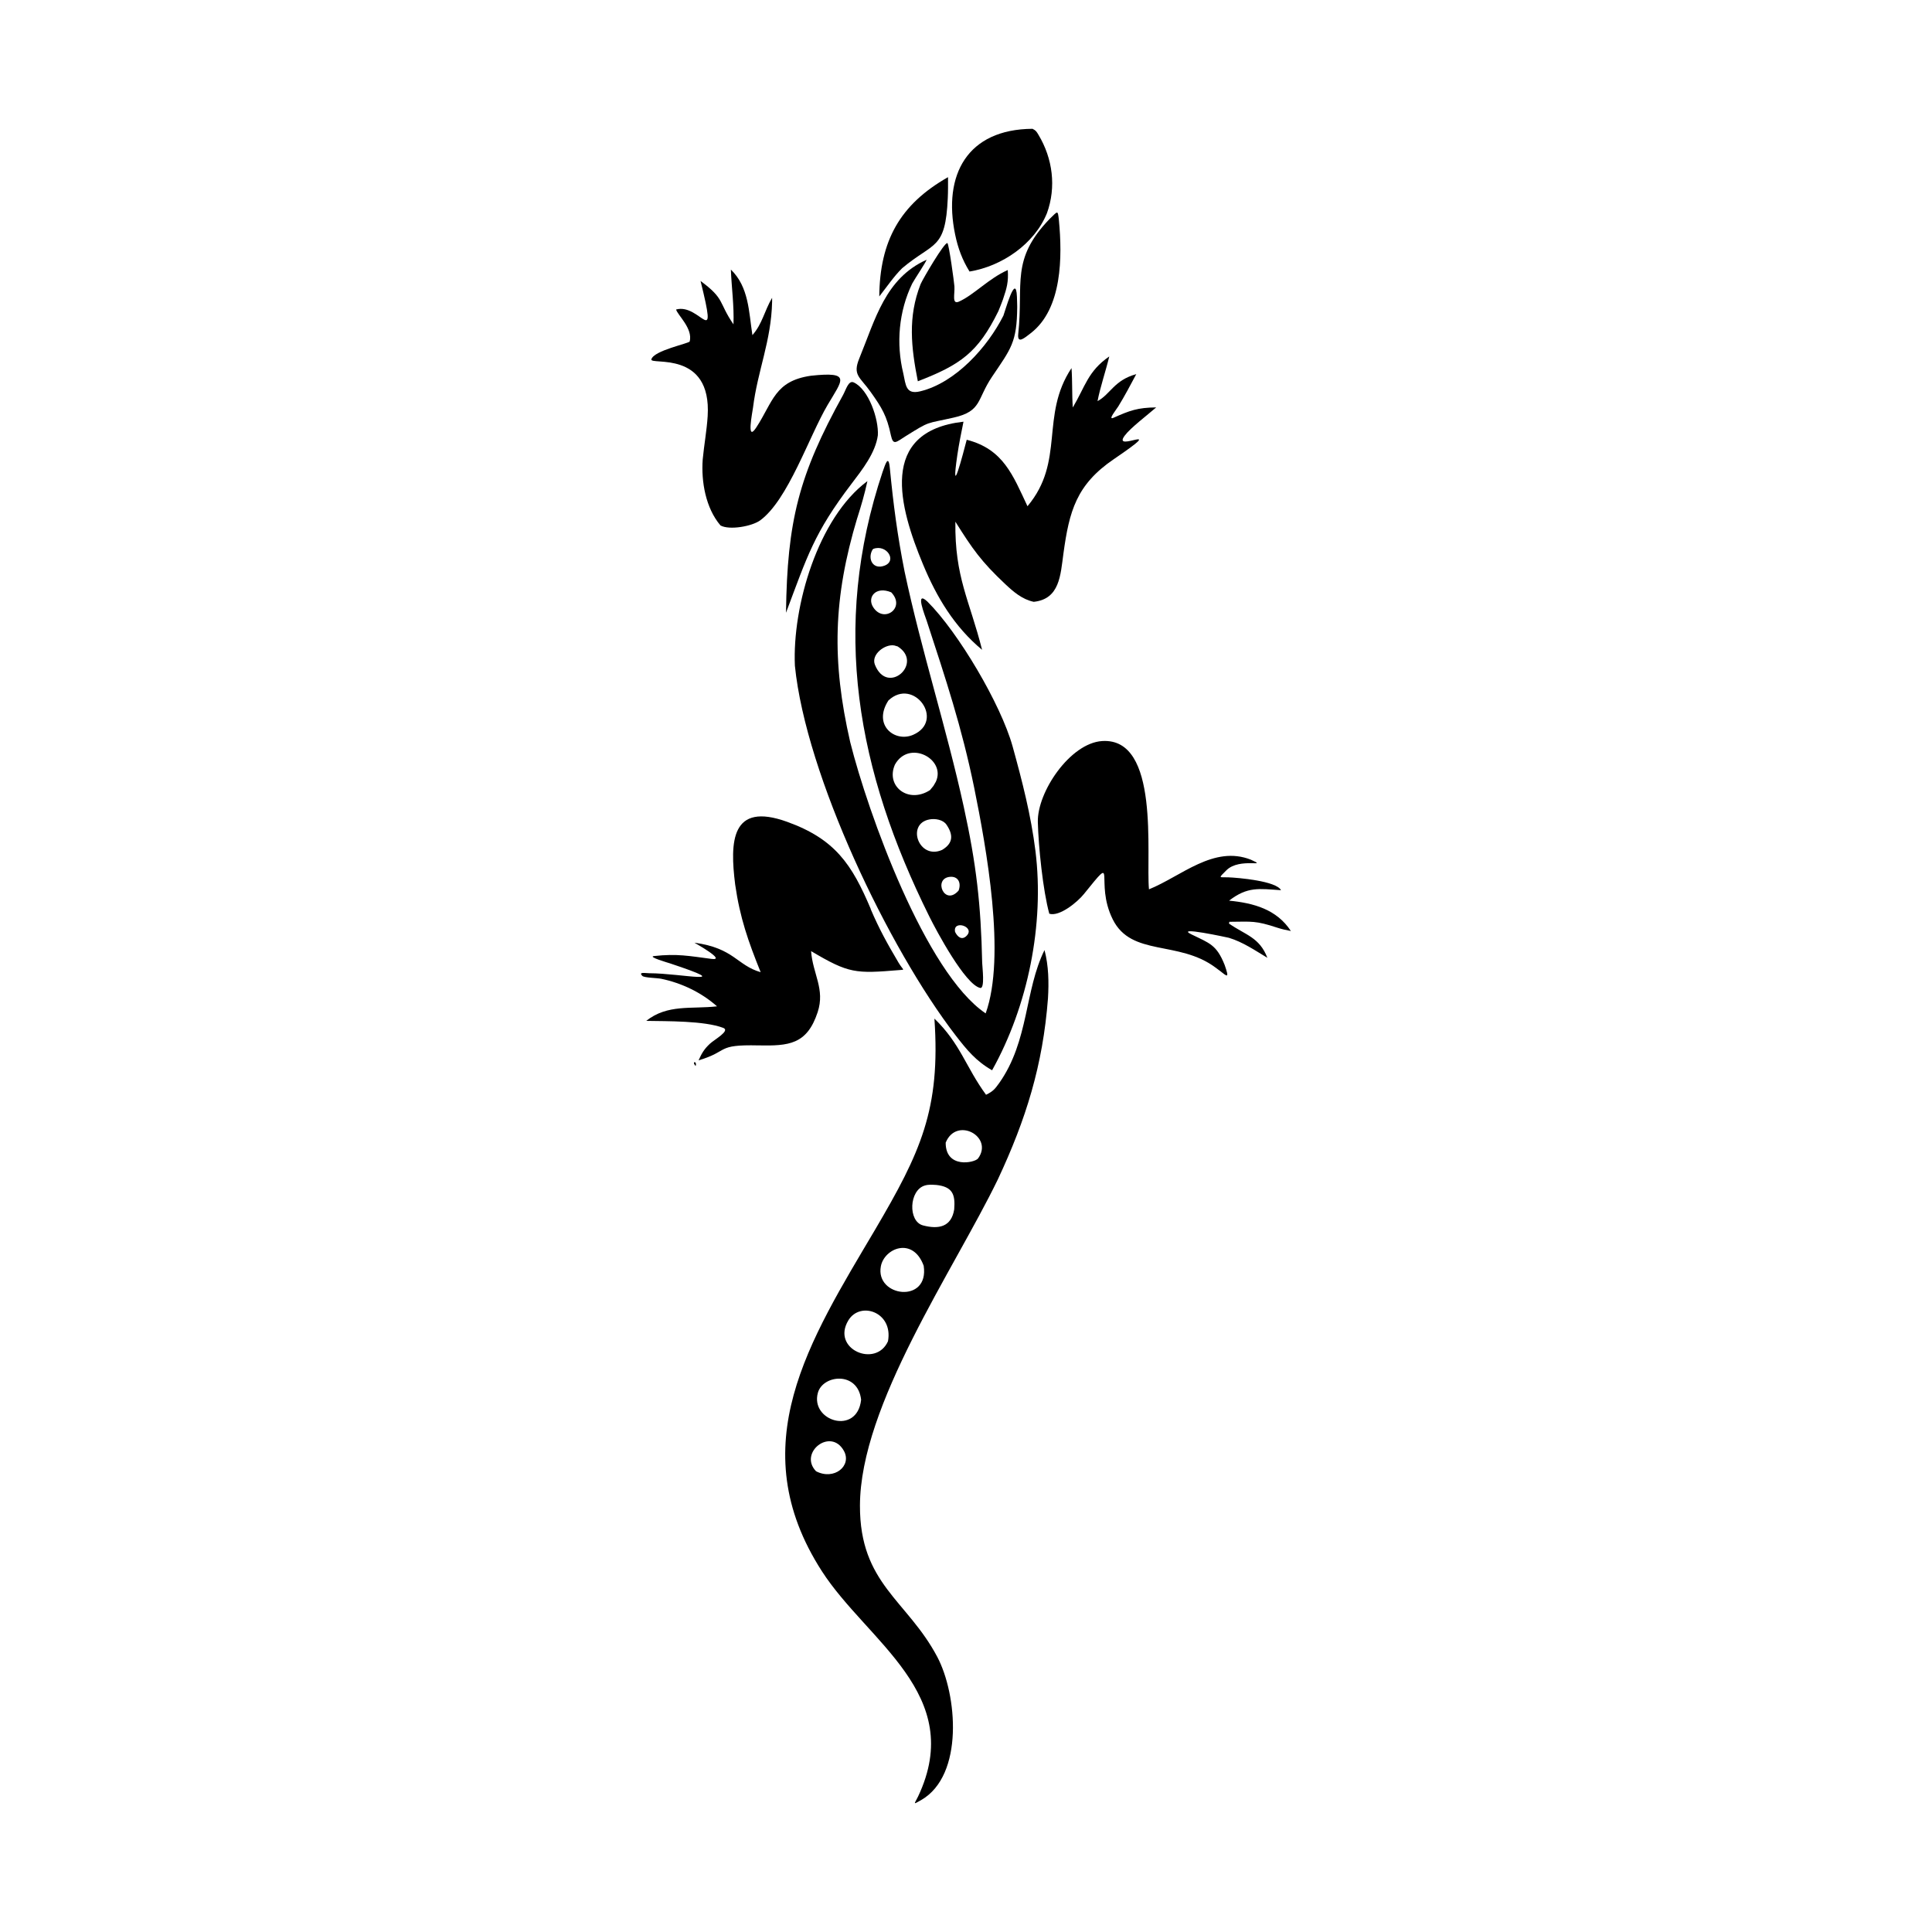
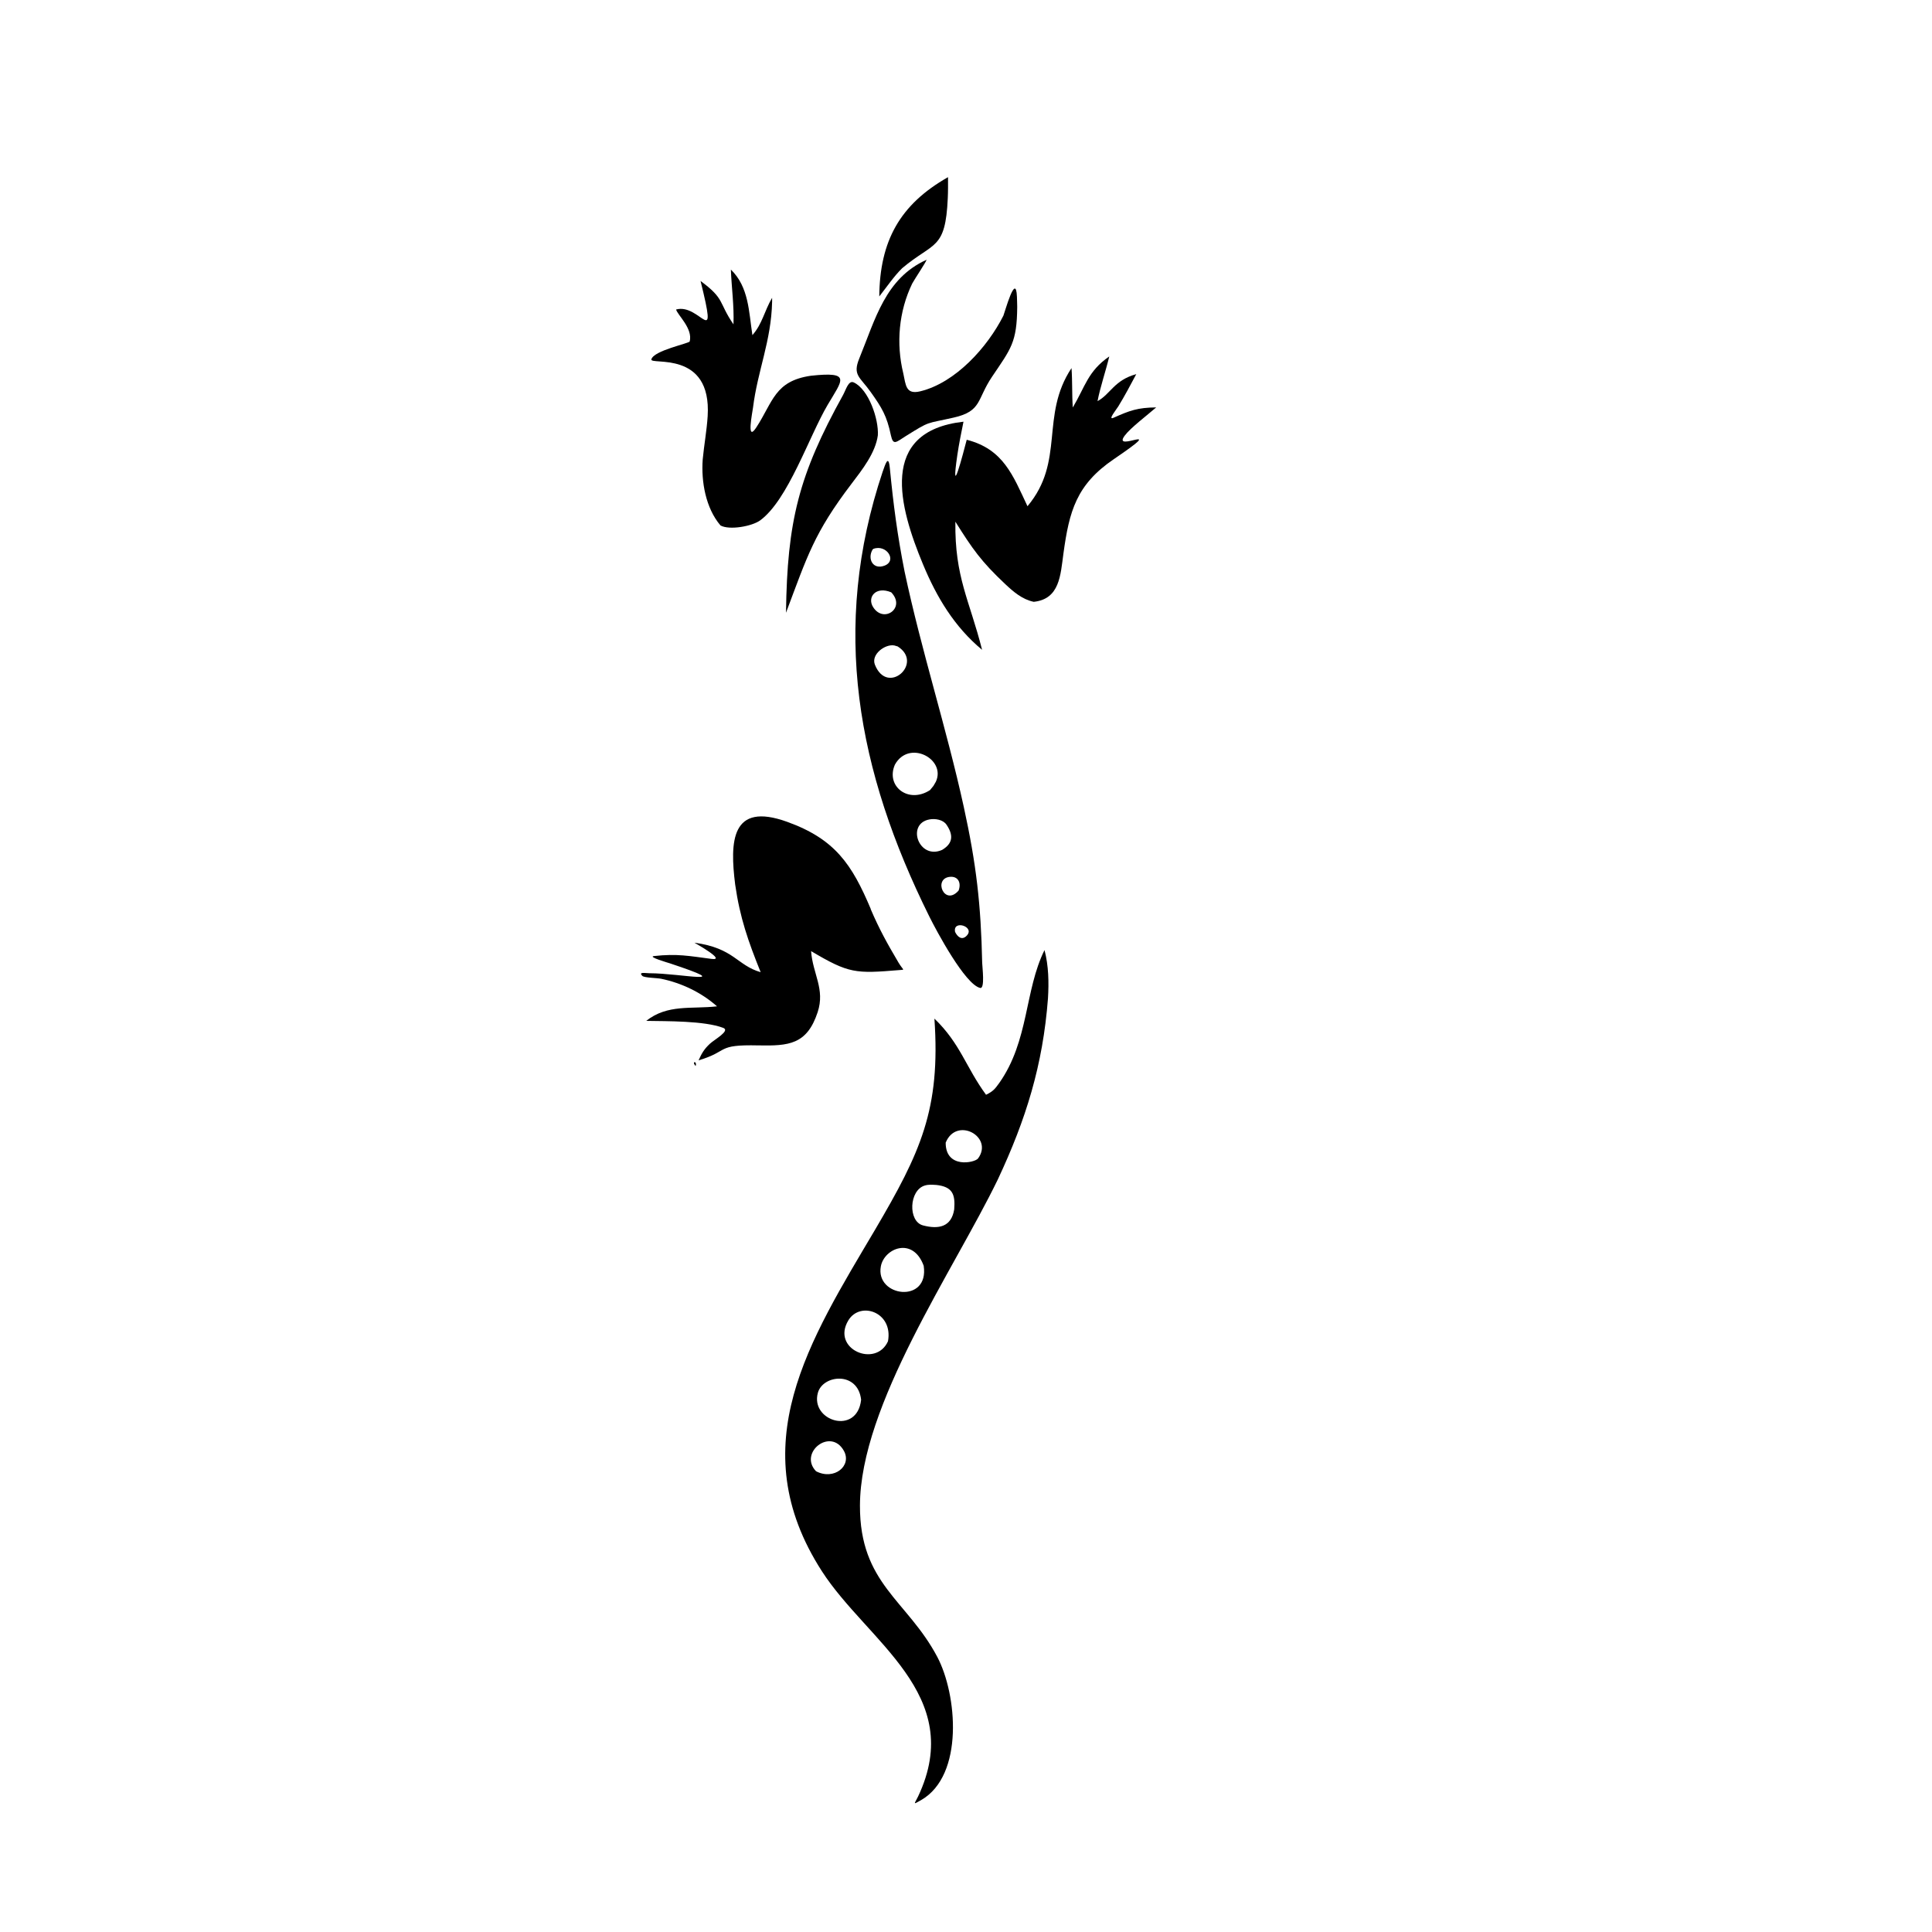
<svg xmlns="http://www.w3.org/2000/svg" width="1500" height="1500" viewBox="0 0 1500 1500">
  <svg x="497.758" y="100.0" width="504.485" height="1300" viewBox="0 0 238.73 615.18">
    &gt;    <path class="cls-1" d="M131.06,386.01c10.37-22.12,16.55-42.01,18.42-66.5.36-5.93.25-12-1.27-17.77-7.36,14.85-5.67,33.28-16.62,48.82-1.65,2.3-2.29,3.07-4.86,4.34-7.44-10.14-9.38-18.74-18.97-27.98,2.31,33.38-5.11,49.15-21.75,77.47-24.08,40.75-49.27,79.46-19.61,125.53,16.67,25.89,53.09,45.28,35.38,82.75-1.27,2.69-2.28,3.31,1.13,1.35,15.81-9.13,13.2-38.82,5.89-52.62-11.03-20.83-28.47-26.76-28.4-55.54.08-37.02,34.4-86.31,50.67-119.87M111.9,372.5c3.94-9.73,17.72-2.21,11.91,5.78-1.17,1.61-11.95,3.9-11.91-5.78ZM108.37,388.02c5.97.65,7.12,3.34,6.66,9.01-1.05,6.47-5.75,7.37-11.48,5.86-5.54-1.47-5.15-12.96.72-14.66,1.41-.41,2.67-.28,4.1-.2ZM103.82,417.73c2.12,14.04-17.86,11.48-15.74.2,1.25-6.67,11.79-11.01,15.74-.2ZM90.7,445.47c-4.47,9.91-20.96,2.88-14.55-7.7,4.34-7.16,16.54-3.05,14.55,7.7ZM80.83,466.95c-1.43,13.22-18.79,7.84-15.88-2.58,1.86-6.65,14.7-7.98,15.88,2.58ZM64.27,493.22c-6.5-6.76,5.33-16.21,10.2-7.55,3.11,5.51-3.52,11.02-10.2,7.55Z" />
-     <path class="cls-1" d="M79.42,143c1.46-4.61,2.7-8.82,3.72-13.56-18.16,13.47-27.63,45.99-26.64,67.84,4.07,40.3,34.39,103.78,59.09,135.86,4.14,5.33,7.4,9.35,13.36,12.76,13.2-23.63,19.25-53.64,15.94-80.5-1.62-13.11-4.91-25.88-8.43-38.59-4.33-15.44-19.89-41.78-31.26-53.1-4.8-4.49-.83,5.33-.27,7.07,7.03,21.48,12.85,38.94,17.44,61.29,4.45,21.98,11.77,61.97,4.22,82.93-22.17-14.96-43.24-73.64-49.77-99.67-6.85-29.89-6.25-52.95,2.59-82.35" />
    <path class="cls-1" d="M84.39,286.67c-6.94-16.44-13.13-25.7-30.73-32.05-20.65-7.45-21.09,7.26-19.1,23.06,1.76,12.25,4.78,20.81,9.36,32.18-8.75-2.51-9.73-8.85-24.34-10.83.2.13,12.01,6.69,6.28,5.95-8.2-1.06-12.63-2-21.15-1.04-2.42.27,5.45,2.53,5.86,2.67,25.27,8.41,4.15,3.66-7.5,3.64-1.44,0-4.2-.62-2.62.98.69.7,5.34.73,6.92,1.05,7.52,1.56,14.77,5.03,20.52,10.13-9.36,1.08-18.16-.89-26.02,5.34,7.68.14,21.36-.06,28.3,2.57,2.73,1.03-3.3,4.33-4.92,5.85-2.12,1.99-2.96,3.46-4.14,6.08,11.45-3.4,6.16-5.85,21.99-5.49,11.12.21,17.83-.28,21.76-12.2,2.8-8.5-1.8-14.04-2.41-22.44,13.94,8.27,16.27,8.3,32.51,6.96,2.19-.18,1.36.21-.43-2.81-4.08-6.9-7.01-12.16-10.19-19.59" />
    <path class="cls-1" d="M144.25,173.79c9.54-1.02,9.82-9.74,10.91-17.73,2.13-15.61,4.76-25.33,18.52-34.69,21.03-14.31-1.05-1.88,4.01-8.66,2.16-2.89,8.4-7.59,11.55-10.35-6.84.08-9.68,1.13-15.7,3.82-2.22.99,1.11-3.11,1.75-4.15,2.39-3.88,4.48-7.87,6.63-11.89-8.16,2.22-9.55,7.45-14.23,9.91,1-5.21,3.02-11.02,4.31-16.41-7.86,5.4-8.88,11.16-13.4,18.75-.34-4.84-.12-9.59-.47-14.48-11.64,17.55-2.26,34.2-16.18,50.76-5.39-11.46-8.9-20.98-22.32-24.42-1.29,4.89-6.08,23.55-3.44,5.54.59-4.02,1.44-8.19,2.25-12.18-31.49,3.55-23.56,31.51-14.87,52.42,5.02,12.08,11.53,22.95,21.7,31.39-4.61-18.28-10.08-26.59-9.81-47.07,6.25,9.96,9.45,14.58,18.25,22.86,3.1,2.92,6.29,5.68,10.54,6.58" />
-     <path class="cls-1" d="M212.37,309.15c3.08,2.43,3.84,3.26,2.02-1.95-2.97-7.44-5.51-7.96-12.16-11.21-6.51-3.18,13.25,1.13,13.73,1.24,5.13,1.55,9.58,4.62,14.13,7.35-2.9-7.57-8.05-8.36-14.13-12.6.06.02.15-.5.16-.63,8.4-.06,9.52-.5,17.7,2.19,1.65.54,3.21.87,4.91,1.19-5.24-7.98-13.69-10.27-22.71-11.15,6.8-5.25,10.97-4.38,19.08-3.84-1.69-3.38-15.68-4.59-19.39-4.73-3.28-.13-3.86.58-.66-2.6,4.87-4.83,15.82-.79,8.98-3.88-13.67-5.39-25.54,6.08-37.44,10.89-1.16-12.67,4.15-55.88-17.23-54.48-11.73.77-23.86,18.7-23.6,29.76.21,8.88,1.88,25.24,4.21,33.68,3.72,1.17,10.31-4.25,12.67-7.18,12.87-15.94,3.69-4.68,10.65,9.27,6.86,13.76,24.13,7.58,37.7,17.66l1.37,1.02Z" />
-     <path class="cls-1" d="M88.78,125.88c-19.28,57.54-9.37,110.14,17.07,163.45,2.67,5.38,13.18,25.07,18.72,26.32,1.83.41.77-7.75.74-9.22-.46-21.51-2.16-36.28-6.77-57.33-6.36-29.03-15.56-57.3-21.74-86.43-2.63-13.24-4.12-24.63-5.42-38.03-.52-5.35-1.73-1.12-2.59,1.23M85.32,154.34c4.79-1.83,8.86,4.33,4.13,6.15-4.27,1.64-6.39-2.48-4.42-5.89l.29-.26ZM91.89,170.3c5.47,5.69-2.75,11.59-6.65,5.43-2.29-3.62.97-7.82,6.65-5.43ZM94.26,190.18c9.7,6.1-3.75,18.3-8.36,6.72-1.52-3.81,3.78-7.7,7.12-7.08l1.25.36ZM90.87,210.02c9.28-8.71,20.97,7.45,9.05,12.64-6.69,2.91-14.96-3.56-9.05-12.64ZM106.13,242.97c-7.9,5.13-16.35-1.38-12.89-9.35,5.17-9.36,18.91-2.08,15.05,6.27l-.88,1.52-1.27,1.56ZM110.58,264.94c-8.52,3.76-13.28-9.52-4.71-11.19,2.14-.42,5.06.06,6.32,1.91,2.55,3.75,2.5,6.83-1.61,9.28ZM116.65,279.86c-5.19,5.97-9.51-4.47-3.16-5.03,3-.26,4.2,2.21,3.16,5.03ZM115.36,295.08c-.98-4.65,7.65-1.93,4.17,1.47-1.75,1.71-3.31.28-4.17-1.47Z" />
+     <path class="cls-1" d="M88.78,125.88c-19.28,57.54-9.37,110.14,17.07,163.45,2.67,5.38,13.18,25.07,18.72,26.32,1.83.41.77-7.75.74-9.22-.46-21.51-2.16-36.28-6.77-57.33-6.36-29.03-15.56-57.3-21.74-86.43-2.63-13.24-4.12-24.63-5.42-38.03-.52-5.35-1.73-1.12-2.59,1.23M85.32,154.34c4.79-1.83,8.86,4.33,4.13,6.15-4.27,1.64-6.39-2.48-4.42-5.89l.29-.26ZM91.89,170.3c5.47,5.69-2.75,11.59-6.65,5.43-2.29-3.62.97-7.82,6.65-5.43ZM94.26,190.18c9.7,6.1-3.75,18.3-8.36,6.72-1.52-3.81,3.78-7.7,7.12-7.08l1.25.36ZM90.87,210.02ZM106.13,242.97c-7.9,5.13-16.35-1.38-12.89-9.35,5.17-9.36,18.91-2.08,15.05,6.27l-.88,1.52-1.27,1.56ZM110.58,264.94c-8.52,3.76-13.28-9.52-4.71-11.19,2.14-.42,5.06.06,6.32,1.91,2.55,3.75,2.5,6.83-1.61,9.28ZM116.65,279.86c-5.19,5.97-9.51-4.47-3.16-5.03,3-.26,4.2,2.21,3.16,5.03ZM115.36,295.08c-.98-4.65,7.65-1.93,4.17,1.47-1.75,1.71-3.31.28-4.17-1.47Z" />
    <path class="cls-1" d="M48.12,62.1c-2.87,4.92-3.56,9.52-7.23,13.71-1.33-8.63-1.29-17.67-7.91-24.09.26,6.8,1.22,13.32.95,20.13-5.66-8.29-3-9.23-12.09-15.94,6.51,26.33-.08,8.03-8.99,10.48.56,2.09,6.2,6.93,5.01,11.73-.18.74-13.21,3.3-14.09,6.58-.61,2.3,22.22-3.67,20.68,20.9-.33,5.24-1.32,10.61-1.82,15.89-.59,8.15,1.09,17.85,6.53,24.24,3.26,1.82,11.61.33,14.62-1.89,10.26-7.59,17.86-30.7,24.74-42.39,5.43-9.22,8.91-12.34-6.16-10.72-13.32,1.95-13.87,9.54-20.06,19.02-3.72,5.7-1.41-5.56-1.19-7.29,1.71-13.75,6.68-24.38,7.02-38.89v-1.49Z" />
-     <path class="cls-1" d="M149.11,30.98c3.46-9.59,2.13-20.05-3.12-28.77-.76-1.27-.96-1.61-2.2-2.21-23.94.16-32.97,16.9-28.42,38.83,1.04,5.02,2.6,9.25,5.29,13.61,11.87-1.93,23.85-10.09,28.45-21.46" />
    <path class="cls-1" d="M138.14,63.68l-.06-1.96c-.38-9.28-4.45,5.67-4.97,6.92-5.81,11.54-17.57,24.67-30.56,27.81-5.33,1.29-5.29-2.29-6.23-6.6-2.69-11-1.65-22.8,3.29-33.01.95-1.74,5.02-7.78,5.28-8.73-15.22,6.86-18.83,21.87-24.73,36.25-2.54,6.19.23,6.78,4.16,12.31,4.2,5.9,5.95,8.8,7.46,15.98.86,3.86,1.89,2.48,5.46.25,9.19-5.73,7.13-4.41,17.64-6.81,10.36-2.36,8.41-6.63,14.04-14.98,6.99-10.37,9.15-12.59,9.26-25.66l-.04-1.78Z" />
    <path class="cls-1" d="M86.98,112.6c.35-5.91-3.35-16.84-8.84-19.41-1.96-.92-2.86,2.66-3.94,4.6-16.32,29.46-20.52,46.42-20.97,80.02,7.82-20.76,10.27-29.28,24.14-47.48,3.85-5.05,8.76-11.3,9.61-17.74" />
-     <path class="cls-1" d="M132.99,62.54c1.37-4.02,2.02-6.35,1.72-10.65-7.05,3.13-12.42,9.13-17.94,11.6-2.7,1.2-1.47-2.86-1.66-5.62-.11-1.54-2.03-15.7-2.59-15.88-1.1-.34-8.86,12.9-9.82,15.04-4.77,12.14-3.49,23.26-1.03,35.73,15.57-6.03,22.09-10.49,29.58-25.75.63-1.49,1.19-2.96,1.75-4.47" />
    <path class="cls-1" d="M95.89,51.23c11.66-9.81,15.92-6.54,16.78-25.74.12-2.59.1-5.14.09-7.72-17.74,10.07-25.06,23.49-25.26,43.82,2.55-3.23,5.55-7.61,8.39-10.35" />
-     <path class="cls-1" d="M153.5,33.62c-.43-3.96-.37-3.41-3.36-.56-14.5,14.99-9.58,23.66-11.58,42.28-.42,3.91,2.3,1.52,4.64-.29,11.59-8.99,11.56-28.19,10.3-41.42" />
    <path class="cls-1" d="M20.03,344.33c.65-1.95-1.66-1.8,0,0" />
  </svg>
</svg>